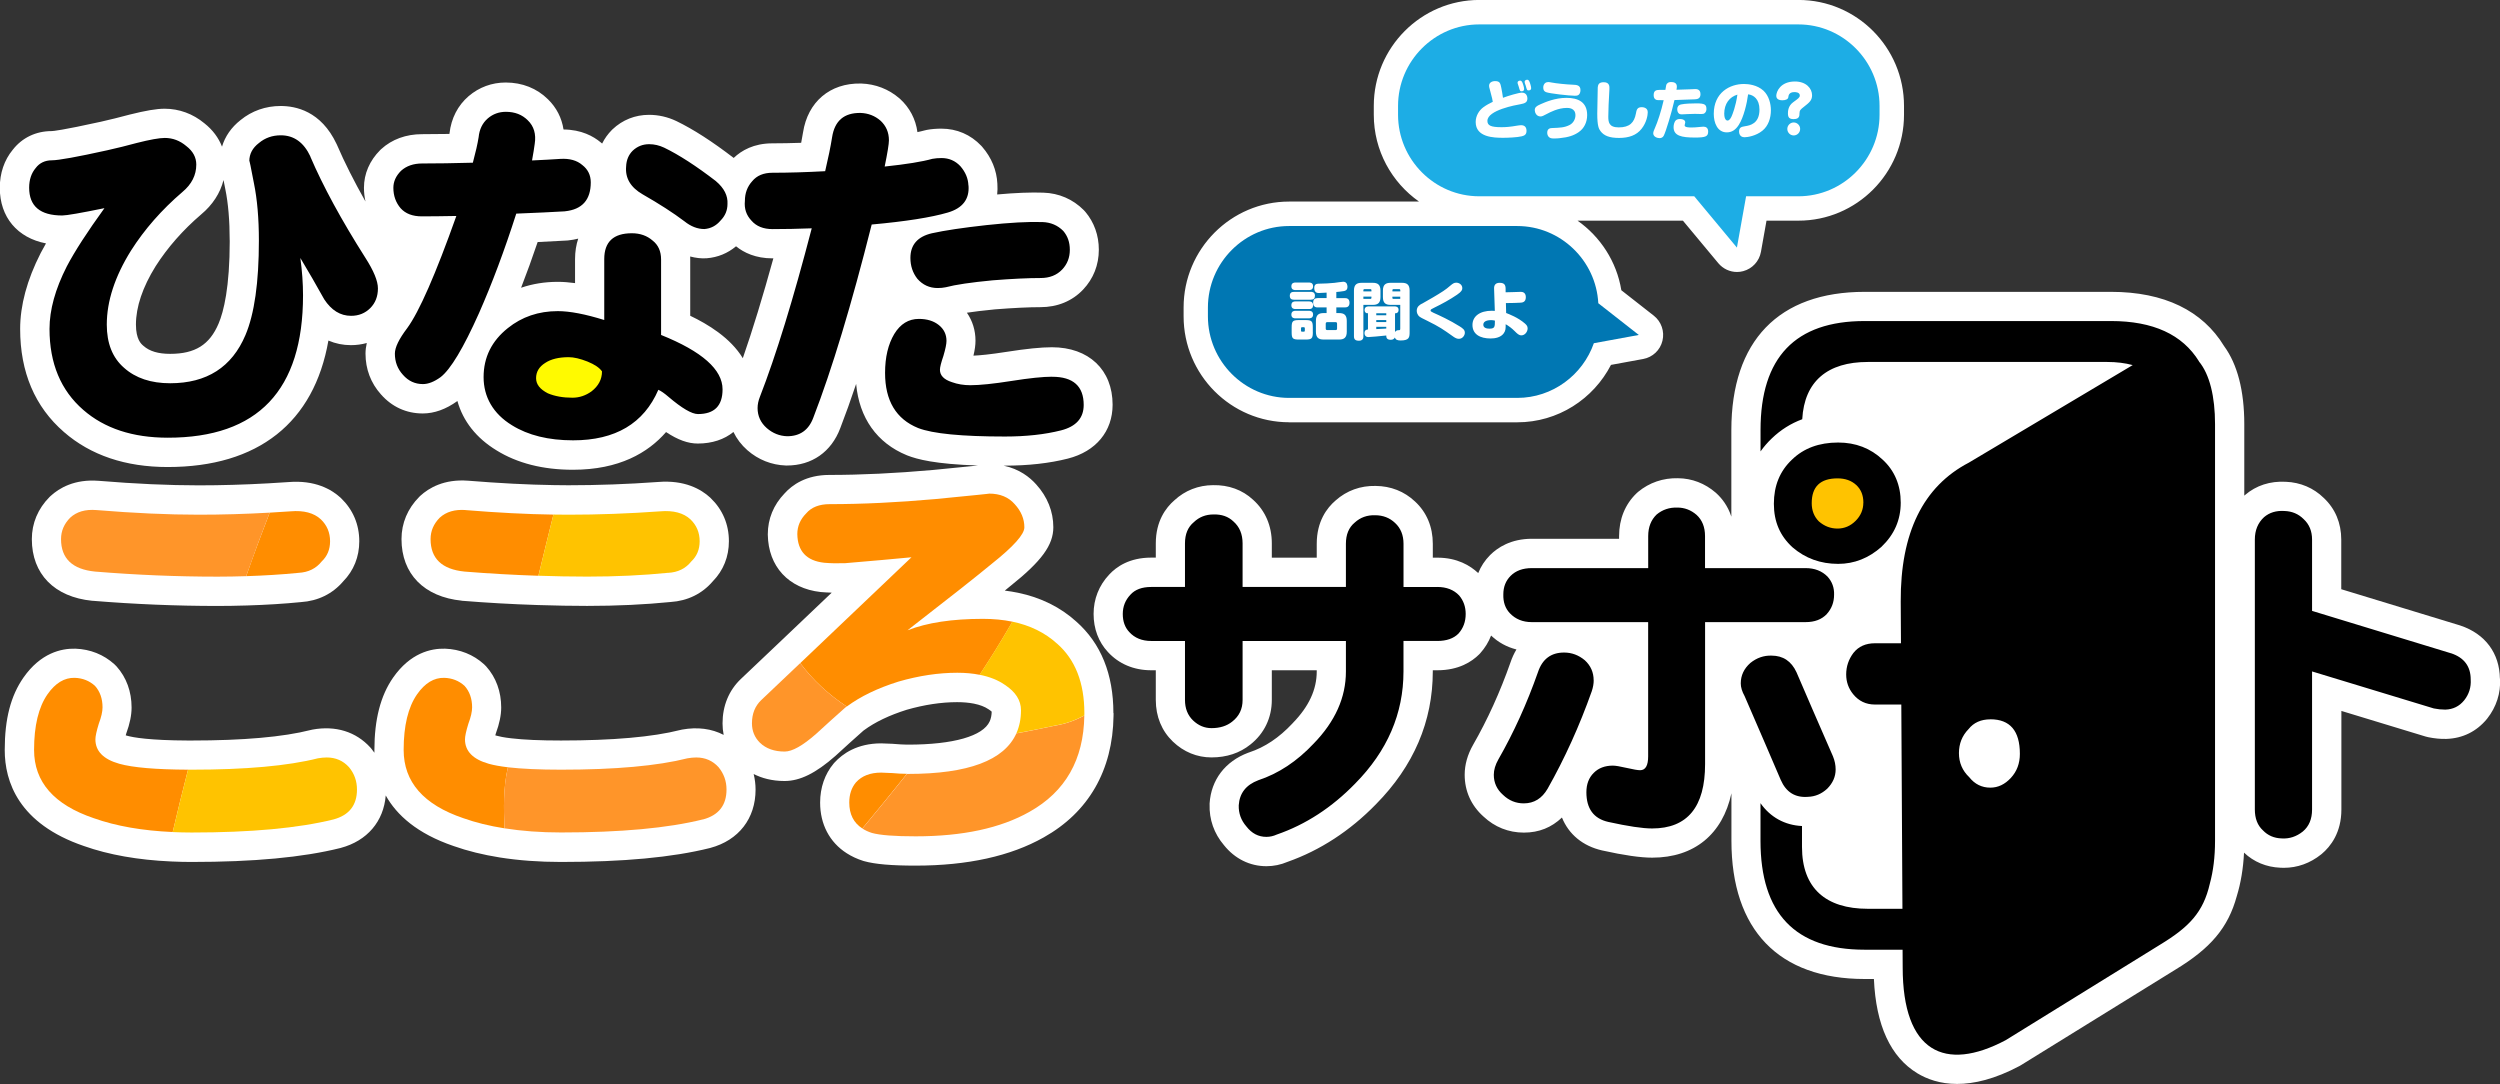
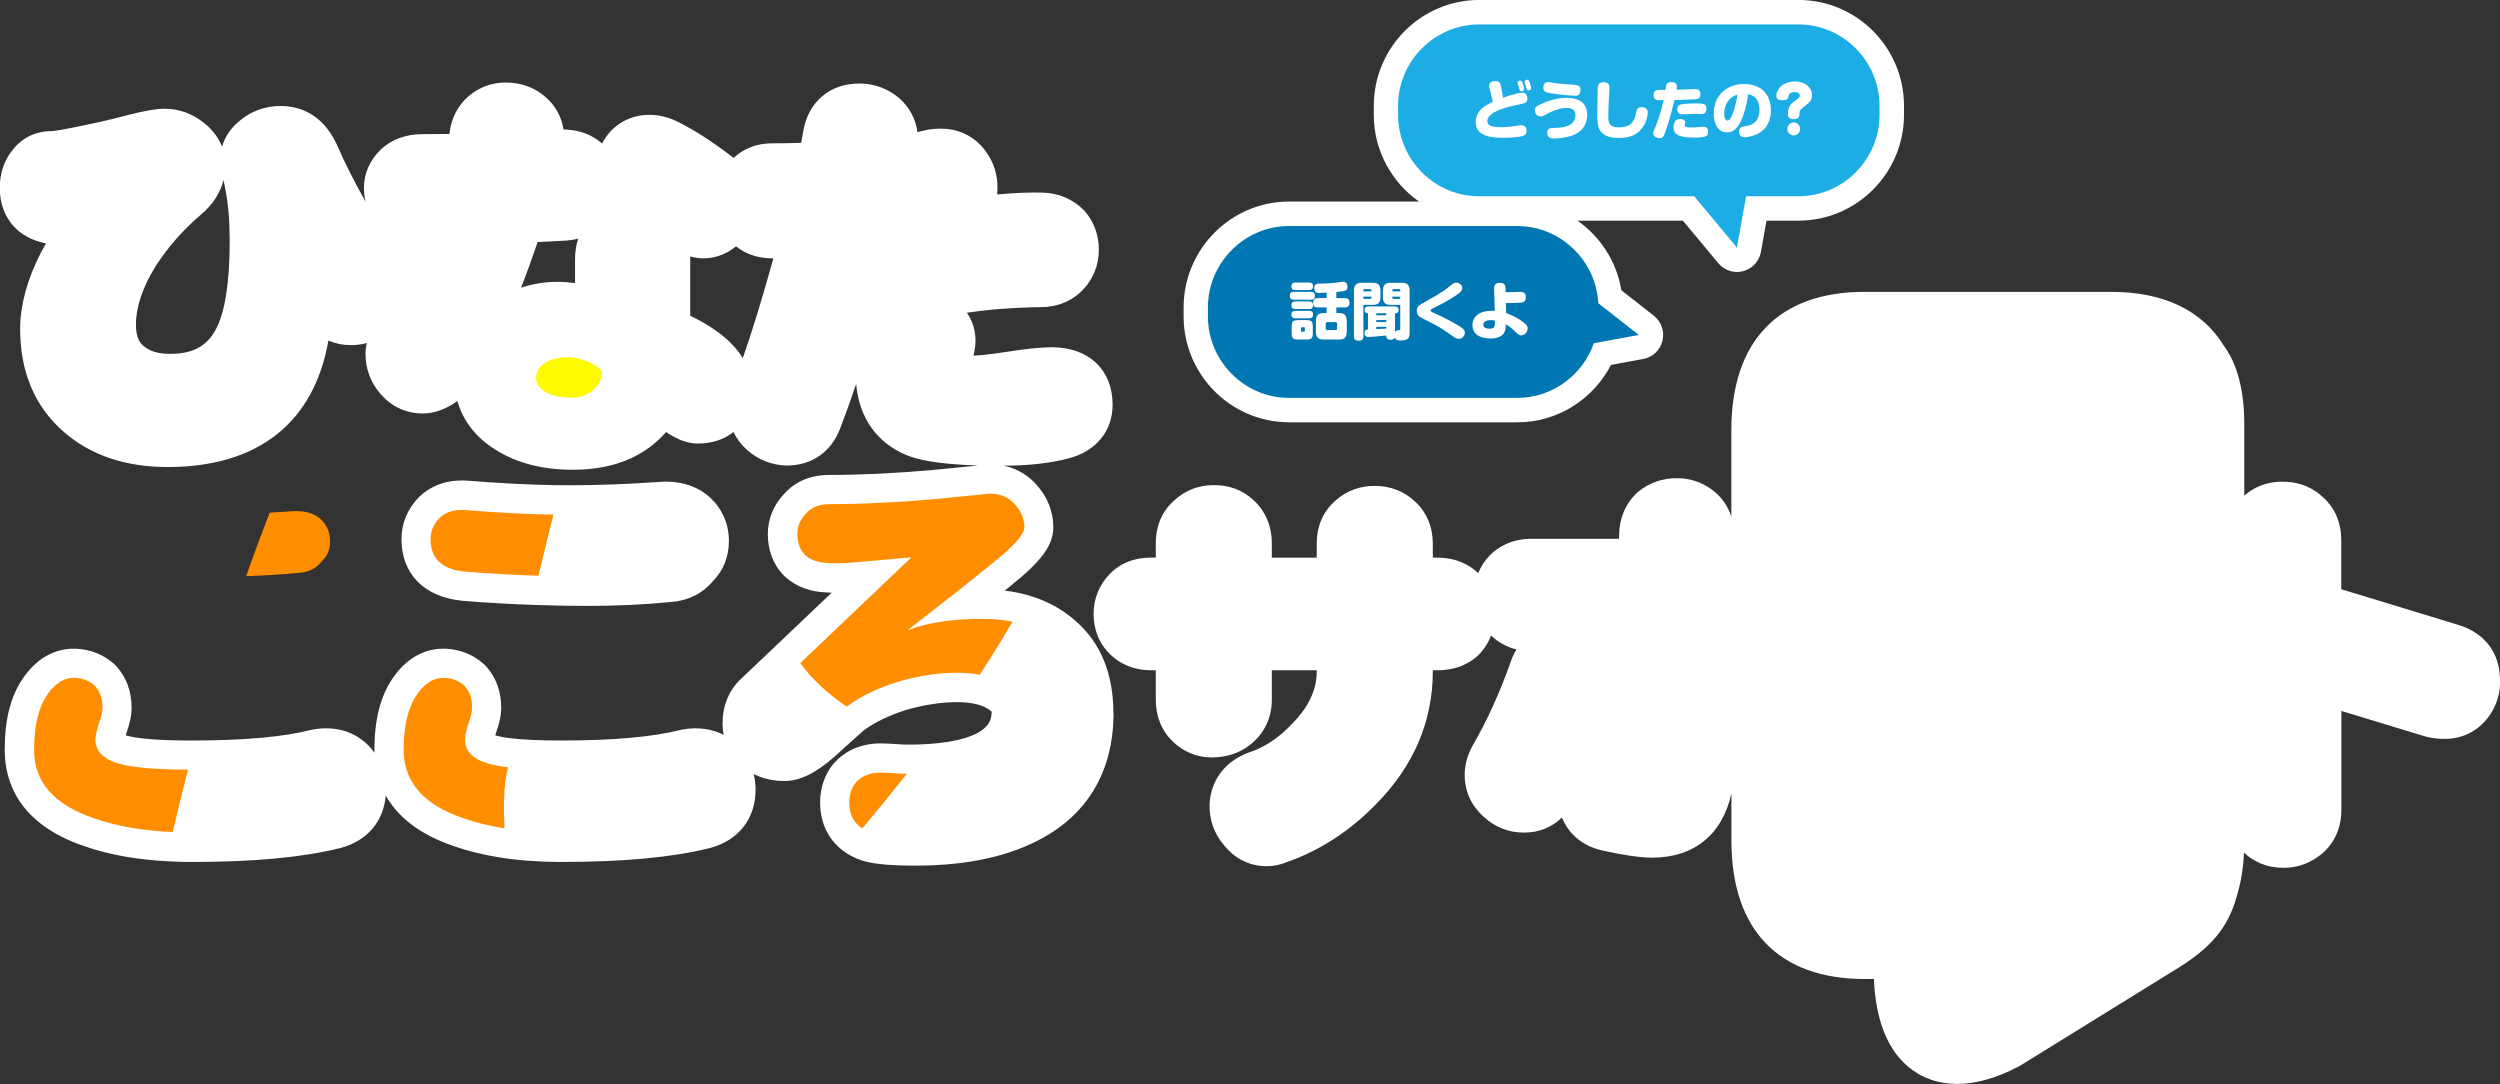
<svg xmlns="http://www.w3.org/2000/svg" viewBox="0 0 512 222">
  <rect x="0" y="0" width="512" height="222" fill="#333333" stroke="none" />
  <path d="M94.56,123.04s.07,0,.1,0c4.92.4,10.11.7,15.41.87,0,0,0,0,0,0,3.75.12,7.08.18,10.18.18,6.03,0,11.78-.27,17.08-.8,3.51-.23,6.49-1.7,8.66-4.25,2.15-2.2,3.29-5.02,3.29-8.21,0-3.43-1.29-6.48-3.74-8.83-.03-.03-.06-.05-.08-.08-1.86-1.72-5.23-3.66-10.7-3.21-6.22.45-12.4.67-18.36.67-.96,0-1.95-.01-2.95-.03-5.36-.08-11.27-.39-17.54-.9-.01,0-.02,0-.03,0-4.91-.38-8.05,1.48-9.82,3.11-.07.06-.13.12-.19.19-2.38,2.39-3.64,5.38-3.64,8.65,0,7.14,4.62,11.85,12.36,12.62Z" fill="#fff" />
-   <path d="M18.86,123.04s.07,0,.1,0c8.55.7,17.16,1.06,25.59,1.06,1.85,0,3.78-.03,6.05-.1,3.93-.12,7.64-.35,11.03-.69,3.51-.23,6.49-1.7,8.66-4.25,2.15-2.2,3.29-5.02,3.29-8.21,0-3.43-1.29-6.48-3.74-8.83-.03-.03-.06-.05-.08-.08-1.86-1.71-5.23-3.66-10.7-3.21-1.4.1-2.78.18-4.16.26,0,0,0,0,0,0-4.84.27-9.62.41-14.2.41-6.12,0-13.02-.31-20.49-.93-.01,0-.02,0-.03,0-4.91-.38-8.05,1.48-9.82,3.11-.07.06-.13.12-.2.19-2.38,2.39-3.64,5.38-3.64,8.65,0,7.14,4.62,11.85,12.36,12.62Z" fill="#fff" />
  <path d="M511.98,138.98c-.07-5.21-3.01-9.17-8.1-10.87-.05-.02-.1-.03-.15-.05l-24.24-7.39v-10.16c0-3.39-1.24-6.34-3.58-8.53-2.09-2.05-4.77-3.19-7.77-3.31-3.2-.18-6.08.75-8.35,2.7-.05.04-.1.09-.15.13,0,0,0,.01-.01.02v-14.65c0-6.87-1.42-12.28-4.13-15.98-4.41-7.26-12.27-11.12-23.16-11.12h-50.47c-17.6,0-27.29,10.05-27.29,28.31v17.73c-.72-2.23-1.97-3.79-3.08-4.8-.04-.04-.08-.07-.12-.11-2.21-1.91-4.88-2.94-7.74-2.96-3.04-.07-5.85.89-8.15,2.79-.11.09-.22.19-.32.29-2.34,2.24-3.58,5.28-3.58,8.77v.55h-17.86c-4.32,0-7.04,1.82-8.56,3.34-1.07,1.08-1.89,2.32-2.43,3.69-1.62-1.53-4.3-3.16-8.36-3.16h-.94v-2.84c0-3.47-1.26-6.46-3.64-8.66-2.19-2.07-4.97-3.17-8.07-3.19-3.09-.07-5.92.95-8.19,2.97-1.79,1.53-3.87,4.29-3.87,8.88v2.84h-9.2v-2.92c0-3.6-1.33-6.69-3.84-8.94-2.18-2.03-5.02-3.06-8.21-2.99-3,.02-5.72,1.09-7.89,3.09-1.78,1.54-3.82,4.29-3.82,8.83v2.92h-.94c-4.48,0-7.16,1.89-8.63,3.5-2.07,2.21-3.17,4.99-3.17,8.03s1.01,5.74,2.93,7.8c2.24,2.44,5.31,3.74,8.87,3.74h.94v6.08c0,3.39,1.21,6.34,3.5,8.53,2.21,2.12,4.95,3.24,7.9,3.24,3.11,0,5.79-.89,7.97-2.64,2.83-2.23,4.39-5.47,4.39-9.13v-6.08h9.2v.24c0,3.72-1.6,7.18-4.91,10.58-.02.03-.05.05-.07.08-2.74,2.92-5.64,4.86-8.85,5.92-.08.03-.15.05-.23.08-4.7,1.77-7.57,5.55-7.88,10.37,0,.06,0,.12,0,.19-.1,3.09.91,5.98,2.94,8.36,2.22,2.78,5.3,4.31,8.7,4.31,1.49,0,2.94-.3,4.32-.89,6.69-2.36,12.79-6.34,18.1-11.79,7.73-7.82,11.65-16.98,11.65-27.21v-.24h.94c4.39,0,7.07-1.77,8.56-3.26.07-.07.14-.14.21-.22.97-1.08,1.72-2.3,2.23-3.63,1.47,1.4,3.23,2.36,5.19,2.85-.49.81-.9,1.71-1.23,2.69-2.12,6.03-4.69,11.69-7.64,16.83-1.15,2.02-1.73,4.08-1.73,6.14,0,3.34,1.32,6.29,3.83,8.54,2.3,2.17,5.16,3.31,8.29,3.31s5.69-1.07,7.8-3.09c1.39,3.43,4.25,5.83,8.22,6.74,4.51,1,7.86,1.48,10.26,1.48,8.64,0,14.42-4.82,16.23-13.18v9.72c0,18.26,9.69,28.31,27.29,28.31h1.89c.42,9.49,3.41,15.98,8.9,19.31,1.95,1.18,4.63,2.18,8.14,2.18,3.44,0,7.68-.96,12.78-3.67.12-.06.23-.13.34-.2l31.56-19.52c7.21-4.37,10.83-8.58,12.6-15.08.82-2.67,1.32-5.64,1.48-8.9,2,1.9,4.56,2.97,7.44,3.09.24.01.48.02.72.02,2.76,0,5.39-.94,7.64-2.75.03-.03.06-.05.1-.08,1.84-1.54,4.04-4.38,4.04-9.11v-20.19l17.23,5.24c.18.06.37.1.56.14,1.23.25,2.49.39,3.73.35,3.31-.11,6.17-1.52,8.27-4.07.03-.03.05-.06.08-.1,1.87-2.37,2.78-5.2,2.63-8.18ZM228.06,146.07c0,.16,0,.32-.01.48v.08s0,0,0,0c0,0,0,0,0,0-.16,11.13-5.11,19.73-14.32,24.88-6.76,3.82-15.59,5.77-26.21,5.77-4.95,0-8.3-.29-10.53-.91-.07-.02-.14-.04-.21-.06-1.23-.39-2.37-.92-3.38-1.57,0,0,0,0,0,0-3.51-2.25-5.44-5.93-5.44-10.37,0-3.07.96-5.84,2.78-8.01.05-.06.1-.12.16-.18,1.64-1.8,4.62-3.94,9.57-3.94.2,0,.37,0,2.33.09.08,0,.17,0,.25.02,1.02.09,1.94.14,2.73.15,0,0,0,0,0,0h.17s0,0,0,0c9.29,0,15.38-1.74,16.74-4.77h0c.25-.56.39-1.21.41-1.98-.1-.1-.28-.25-.57-.44-.04-.02-.07-.05-.11-.07-.74-.51-1.74-.89-2.98-1.14,0,0,0,0,0,0-1.03-.2-2.18-.3-3.43-.3-3.25,0-6.72.53-10.32,1.56-3.55,1.12-6.5,2.53-8.76,4.2,0,0,0,0,0,0l-.13.1c-1.84,1.63-3.74,3.34-5.64,5.09-.03.03-.06.06-.1.09-4.02,3.53-7.23,5.11-10.39,5.11-2.62,0-4.7-.61-6.32-1.43.25,1.03.39,2.1.39,3.2,0,5.91-3.46,10.37-9.25,11.93-.04,0-.07.02-.11.03-7.71,1.92-17.69,2.85-30.5,2.85-4.45,0-8.66-.31-12.52-.92,0,0,0,0,0,0-3.44-.55-6.62-1.33-9.46-2.34-7.48-2.55-11.67-6.36-13.9-10.36-.43,5.32-3.8,9.29-9.2,10.74-.04,0-.07.02-.11.03-7.71,1.92-17.69,2.85-30.5,2.85-1.28,0-2.59-.03-4.12-.1,0,0,0,0,0,0-6.77-.3-12.79-1.36-17.87-3.16-13.41-4.57-16.23-13.21-16.23-19.66s1.25-11.11,3.82-14.82c3.52-5.05,7.75-6.02,10.66-5.94,3.05.11,5.78,1.21,7.97,3.18.16.14.31.29.45.45,2.02,2.25,3.08,5.16,3.08,8.42,0,1.56-.35,3.29-1.08,5.29-.05.15-.09.29-.12.41.09.03.18.06.28.08,1.25.35,4.54.95,12.48.98h.69c10.58,0,18.79-.72,24.41-2.15.13-.03.26-.06.4-.09,4.71-.86,8.88.42,11.84,3.67.07.07.13.15.2.23.22.27.43.55.63.84,0-.19,0-.37,0-.55,0-6.26,1.25-11.11,3.82-14.82,3.52-5.05,7.74-6.02,10.65-5.94,3.05.11,5.79,1.21,7.97,3.18.16.14.31.29.45.45,2.02,2.25,3.08,5.16,3.08,8.42,0,1.55-.36,3.29-1.09,5.29-.05.15-.08.29-.12.41.09.03.18.06.28.08.5.14,1.42.35,3,.53,0,0,0,0,0,0,2.54.3,5.96.45,10.17.45,10.58,0,18.79-.72,24.41-2.15.13-.03.26-.06.4-.09,3.15-.57,6.05-.19,8.51,1.09-.15-.76-.23-1.54-.23-2.35,0-3.6,1.29-6.75,3.74-9.09,2.13-2.01,4.8-4.54,8-7.59,0,0,0,0,0,0,3.04-2.89,6.58-6.26,10.62-10.1-.74-.02-1.45-.06-2.13-.12-.05,0-.09,0-.14-.01-6.57-.73-10.72-5.23-10.82-11.74,0-.03,0-.07,0-.1,0-3.14,1.18-6.01,3.41-8.33,1.59-1.78,4.45-3.81,9.19-3.81,6.5,0,13.61-.34,21.14-1.01,5.25-.51,7.93-.78,9.3-.92-8.84-.29-12.46-1.28-14.46-2.06-.03-.01-.07-.03-.1-.04-6.12-2.5-9.76-7.64-10.39-14.61-1.1,3.28-2.18,6.3-3.25,9.06-1.83,4.86-5.81,7.65-10.93,7.65-.07,0-.13,0-.2,0-2.93-.1-5.66-1.18-7.89-3.13-1.24-1.09-2.19-2.35-2.86-3.74-1.86,1.52-4.35,2.37-7.3,2.37-2,0-4.05-.73-6.5-2.35-3.68,4.23-9.59,7.72-19.07,7.72-6.14,0-11.41-1.34-15.66-3.98-4.12-2.51-6.84-5.96-8-10.1-2.34,1.69-4.73,2.55-7.1,2.55-3.35,0-6.31-1.35-8.55-3.9-2.08-2.31-3.17-5.19-3.17-8.35,0-.71.09-1.44.26-2.18-1.03.29-2.12.44-3.25.44-1.62,0-3.17-.32-4.61-.94-2.94,16.79-14.37,25.9-32.92,25.9-8.63,0-15.77-2.41-21.23-7.16-5.96-5.16-8.98-12.27-8.98-21.12,0-4.84,1.41-10.06,4.2-15.53.01-.02.02-.04.03-.06.32-.62.68-1.26,1.06-1.93-5.84-1.13-9.46-5.35-9.46-11.39,0-2.98.91-5.67,2.65-7.78,1.92-2.47,4.74-3.83,7.98-3.83.25,0,2.06-.15,10.04-1.91,1.98-.45,3.94-.93,5.78-1.43.04,0,.07-.02.11-.03,3.33-.83,5.54-1.21,7.19-1.21,2.98,0,5.8,1.03,8.16,2.99,1.68,1.33,2.9,2.96,3.6,4.78.62-2.1,1.92-3.97,3.79-5.44,2.31-1.89,5.14-2.89,8.21-2.89s8.27,1.01,11.46,7.78c.03.06.06.13.09.19,1.52,3.54,3.48,7.42,5.83,11.59-.2-.91-.31-1.85-.31-2.81,0-2.87,1.15-5.54,3.32-7.72.07-.07.14-.14.22-.21,2.2-2,5.08-3.05,8.34-3.05,1.71,0,3.59-.02,5.62-.05,0-.04.01-.08.02-.12.35-3.08,1.7-5.71,3.92-7.62,2.15-1.83,4.76-2.79,7.59-2.79,3.4,0,6.39,1.19,8.67,3.45,1.73,1.69,2.81,3.81,3.17,6.17,3.66.03,6.12,1.39,7.59,2.62.11.09.21.17.32.26.5-1.02,1.17-1.95,1.99-2.78.04-.04.08-.08.12-.12,2.06-1.95,4.65-2.98,7.49-2.98,1.94,0,3.83.43,5.63,1.29,3.48,1.69,7.29,4.15,11.7,7.53,0,0,0,0,.01.01,1.59-1.52,4.1-2.99,7.91-2.99,1.86,0,3.84-.04,5.91-.11.15-.76.27-1.46.38-2.12.97-6.26,5.52-10.14,11.82-10.02.04,0,.07,0,.11,0,2.92.1,5.62,1.15,7.8,3.03.04.03.08.07.12.1,2,1.83,3.22,4.16,3.58,6.82.6-.12,1.05-.24,1.39-.33.18-.05.37-.1.56-.13.93-.17,1.92-.25,2.95-.25,3.17,0,6,1.22,8.18,3.52.06.07.12.13.18.2,1.91,2.2,2.98,4.81,3.11,7.55.05.76.04,1.5-.04,2.21,3.79-.34,6.91-.46,9.47-.37,3.16.1,6.03,1.33,8.26,3.57.12.12.23.24.33.36,1.8,2.13,2.76,4.82,2.76,7.75,0,3.12-1.11,5.94-3.22,8.17-2.24,2.36-5.26,3.6-8.74,3.6-2.34,0-5.48.15-9.32.45-2.51.24-4.36.48-5.74.69,1.15,1.66,1.76,3.62,1.76,5.73,0,.87-.13,1.86-.42,3.06,1.26-.05,3.36-.24,6.8-.78,4.02-.63,7.05-.94,9.27-.94,7.55,0,12.43,4.62,12.43,11.77,0,5.45-3.42,9.57-9.15,11.03-3.77.96-8.13,1.45-12.96,1.45-.08,0-.15,0-.22,0,3.22.67,5.36,2.36,6.68,3.84,2.3,2.53,3.51,5.56,3.51,8.76,0,3.68-2.4,6.96-8.84,12.09-.33.27-.7.57-1.1.9.92.11,1.82.26,2.7.44,0,0,0,0,0,0,4.68.97,8.7,2.96,11.95,5.91,5.03,4.45,7.59,10.75,7.59,18.72ZM47.04,49.27c0-4.1-.3-7.65-.9-10.56,0-.03-.01-.06-.02-.09-.13-.7-.24-1.27-.34-1.75-.68,2.68-2.23,5.08-4.59,7.05-3.73,3.19-6.88,6.78-9.33,10.62-2.65,4.27-4.02,8.31-4.02,11.93,0,3.03,1.07,3.96,1.48,4.31.02.02.04.03.06.05,1.24,1.11,3.03,1.64,5.47,1.64,5.11,0,8.08-1.86,9.92-6.21,1.04-2.45,2.28-7.38,2.28-17.01ZM118.42,48.87c-.66.17-1.35.29-2.08.37-.08,0-.17.02-.25.02-1.67.1-3.67.21-5.98.31-1.1,3.25-2.23,6.38-3.39,9.36,2.34-.8,4.84-1.21,7.51-1.21,1.1,0,2.28.09,3.54.26v-4.92c0-1.52.23-2.93.65-4.19ZM158.39,52.91h-.19c-3.44,0-5.84-1.16-7.46-2.47-1.7,1.43-3.74,2.27-5.99,2.45-1.14.09-2.29-.07-3.4-.36,0,.2.01.41.01.61v11.53c3.6,1.72,8.25,4.52,10.77,8.69,1.99-5.72,4.08-12.56,6.26-20.46ZM264,86.49h46.73c8.35,0,15.6-4.78,19.2-11.76l6.6-1.21c1.93-.35,3.48-1.81,3.94-3.73.47-1.91-.23-3.93-1.77-5.14l-6.65-5.21c-.96-5.88-4.3-10.96-8.97-14.25h21.58l7.25,8.71c.96,1.15,2.37,1.8,3.82,1.8.42,0,.85-.05,1.28-.17,1.87-.5,3.29-2.04,3.63-3.95l1.14-6.39h6.55c11.91,0,21.61-9.73,21.61-21.69v-1.82c0-11.96-9.69-21.69-21.61-21.69h-65.37c-11.91,0-21.61,9.73-21.61,21.69v1.82c0,7.35,3.67,13.85,9.26,17.78h-26.6c-11.91,0-21.61,9.73-21.61,21.69v1.82c0,11.96,9.69,21.69,21.61,21.69Z" fill="#fff" />
-   <path d="M201.95,46.11c-4.77.53-8.47,1.08-11.09,1.66-2.94.68-4.41,2.37-4.41,5.05,0,1.63.47,3.05,1.42,4.27,1.1,1.26,2.49,1.9,4.17,1.9.58,0,1.13-.05,1.65-.16,1.99-.53,5.19-1,9.6-1.42,4.04-.32,7.32-.47,9.83-.47,1.84,0,3.3-.58,4.41-1.74,1.05-1.11,1.57-2.45,1.57-4.03s-.45-2.82-1.34-3.87c-1.15-1.16-2.57-1.76-4.25-1.82-2.88-.1-6.74.11-11.56.63ZM450.34,74.02c2.2,2.65,3.3,7.22,3.3,12.84v79.04s0,.03,0,.04v6.26c0,3.3-.37,6.22-1.07,8.79-1.34,5.85-4.23,8.87-10.18,12.48l-31.61,19.55c-12.5,6.63-21.11,2.43-21.11-14.9l-.02-3.62h-7.79c-14.21,0-21.31-7.44-21.31-22.31v-7.7c2.01,2.87,4.97,4.51,8.5,4.68v4.28c0,8.45,4.87,12.67,13.47,12.67h7.1l-.23-41.83h-5.39c-1.84,0-3.33-.71-4.48-2.13-.94-1.16-1.42-2.5-1.42-4.03,0-1.63.5-3.11,1.49-4.42,1.05-1.32,2.52-1.97,4.41-1.97h5.32l-.05-8.53c-.07-14.08,4.58-23.58,13.95-28.46l33.56-19.98c-1.56-.42-3.3-.64-5.22-.64h-49.04c-8.19,0-12.99,3.92-13.42,11.73-2.33.86-4.41,2.17-6.23,3.92-.87.83-1.64,1.72-2.31,2.67v-4.39c0-14.87,7.11-22.31,21.31-22.31h50.47c8.63,0,14.62,2.76,18.01,8.25ZM407.63,147.32c-1.92,0-3.42.67-4.47,2-1.31,1.34-1.97,2.98-1.97,4.92s.7,3.59,2.1,4.92c1.14,1.44,2.59,2.15,4.33,2.15,1.58,0,2.98-.67,4.21-2,1.23-1.33,1.84-2.97,1.84-4.92,0-4.71-2.01-7.08-6.04-7.08ZM294.36,120.22h-6.92v-8.85c0-1.79-.58-3.21-1.73-4.27-1.1-1.05-2.47-1.58-4.09-1.58-1.63-.05-3.02.45-4.17,1.5-1.21,1-1.81,2.45-1.81,4.34v8.85h-21.16v-8.93c0-1.9-.63-3.4-1.89-4.5-1.05-1-2.41-1.47-4.09-1.42-1.57,0-2.91.53-4.01,1.58-1.21,1-1.81,2.45-1.81,4.34v8.93h-6.92c-1.89,0-3.3.53-4.25,1.58-1.05,1.11-1.57,2.42-1.57,3.95s.44,2.76,1.34,3.71c1.1,1.21,2.6,1.82,4.48,1.82h6.92v12.08c0,1.74.55,3.13,1.65,4.19,1.1,1.05,2.36,1.58,3.78,1.58,1.73,0,3.15-.45,4.25-1.34,1.42-1.11,2.12-2.58,2.12-4.42v-12.08h21.16v6.24c0,5.32-2.2,10.24-6.61,14.77-3.41,3.63-7.19,6.13-11.33,7.5-2.52.95-3.85,2.66-4.01,5.13-.05,1.63.47,3.08,1.57,4.34,1.1,1.42,2.46,2.13,4.09,2.13.73,0,1.44-.16,2.12-.47,5.93-2.05,11.28-5.53,16.05-10.43,6.61-6.69,9.91-14.35,9.91-22.98v-6.24h6.92c1.89,0,3.33-.5,4.33-1.5,1-1.11,1.49-2.45,1.49-4.03,0-1.47-.45-2.74-1.34-3.79-1.1-1.16-2.6-1.74-4.48-1.74ZM385.33,111.98c2.62-2.49,3.94-5.5,3.94-9.04s-1.24-6.55-3.71-8.81c-2.48-2.33-5.51-3.5-9.11-3.5-3.9,0-7.05,1.17-9.45,3.5-2.48,2.33-3.71,5.35-3.71,9.04s1.27,6.59,3.82,8.92c2.62,2.26,5.74,3.39,9.34,3.39,3.3,0,6.26-1.17,8.89-3.5ZM326.38,139.33c0-1.63-.6-3-1.81-4.11-1.26-1.05-2.67-1.58-4.25-1.58-2.67,0-4.46,1.34-5.35,4.03-2.26,6.42-4.96,12.37-8.1,17.85-.63,1.11-.94,2.16-.94,3.16,0,1.63.63,3,1.89,4.11,1.21,1.16,2.62,1.74,4.25,1.74,2.1,0,3.72-1,4.88-3,3.51-6.21,6.53-12.87,9.05-19.98.26-.79.39-1.53.39-2.21ZM374.13,125.75c1-1.11,1.49-2.42,1.49-3.95.05-1.42-.39-2.66-1.34-3.71-1.15-1.16-2.65-1.74-4.48-1.74h-20.61v-6.56c0-1.84-.58-3.29-1.73-4.34-1.15-1-2.47-1.5-3.93-1.5-1.63-.05-3.04.42-4.25,1.42-1.15,1.11-1.73,2.58-1.73,4.42v6.56h-23.84c-1.84,0-3.28.53-4.33,1.58-1,1-1.5,2.26-1.5,3.79-.05,1.58.39,2.87,1.34,3.87,1.15,1.21,2.65,1.82,4.48,1.82h23.84v27.49c0,1.9-.55,2.84-1.65,2.84-.47,0-1.39-.16-2.75-.47-1.36-.32-2.31-.47-2.83-.47-1.63,0-2.94.5-3.93,1.5-1,1-1.49,2.32-1.49,3.95,0,3.37,1.49,5.4,4.48,6.08,4.04.89,7.03,1.34,8.97,1.34,7.24,0,10.86-4.4,10.86-13.19v-29.07h20.61c1.83,0,3.28-.55,4.33-1.66ZM501.99,133.8l-28.48-8.69v-14.61c0-1.74-.58-3.13-1.73-4.19-1.05-1.05-2.36-1.61-3.93-1.66-1.68-.11-3.07.32-4.17,1.26-1.26,1.16-1.89,2.69-1.89,4.58v55.29c0,1.84.55,3.26,1.65,4.27,1,1.05,2.28,1.61,3.85,1.66,1.57.1,3.02-.37,4.33-1.42,1.26-1.05,1.89-2.55,1.89-4.5v-28.28l24.94,7.58c.79.16,1.57.24,2.36.24,1.57-.05,2.86-.68,3.85-1.9,1-1.26,1.44-2.69,1.34-4.27,0-2.69-1.34-4.47-4.01-5.37ZM370.28,163.19c1.47-.05,2.78-.6,3.93-1.66,1.15-1.16,1.73-2.47,1.73-3.95,0-.89-.18-1.79-.55-2.69-3.04-6.95-5.53-12.69-7.47-17.22-1.05-2.26-2.75-3.4-5.11-3.4-1.57-.05-3.02.45-4.33,1.5-1.31,1.16-1.97,2.55-1.97,4.19,0,.79.26,1.66.79,2.61,3.2,7.37,5.66,13.09,7.39,17.14,1.1,2.53,2.96,3.69,5.59,3.48ZM198.33,37.98c-.05-1.42-.6-2.74-1.65-3.95-1.05-1.11-2.33-1.66-3.85-1.66-.68,0-1.31.05-1.89.16-2.05.58-5.3,1.11-9.76,1.58.58-2.84.87-4.63.87-5.37,0-1.63-.58-2.97-1.73-4.03-1.15-1-2.52-1.53-4.09-1.58-3.36-.05-5.3,1.61-5.82,4.98-.31,1.95-.79,4.27-1.42,6.95-3.88.21-7.47.32-10.78.32-1.84,0-3.22.58-4.17,1.74-1,1.11-1.49,2.45-1.49,4.03-.16,1.58.29,2.92,1.34,4.03,1,1.16,2.44,1.74,4.33,1.74,2.46,0,5.14-.05,8.02-.16-3.78,14.53-7.32,26.04-10.62,34.52-.31.79-.47,1.55-.47,2.29,0,1.63.63,3,1.89,4.11,1.21,1.05,2.6,1.61,4.17,1.66,2.62,0,4.41-1.26,5.35-3.79,3.83-9.9,7.81-23.09,11.96-39.57,6.97-.63,12.17-1.45,15.58-2.45,3.04-.89,4.46-2.74,4.25-5.53ZM115.72,43.27c3.51-.37,5.27-2.34,5.27-5.92,0-1.47-.58-2.66-1.73-3.55-1.1-.95-2.6-1.37-4.48-1.26-1.57.11-3.51.21-5.82.32.26-1.42.44-2.55.55-3.4.31-2-.16-3.61-1.42-4.82-1.15-1.16-2.65-1.74-4.48-1.74-1.42,0-2.65.45-3.7,1.34-1.1.95-1.73,2.24-1.89,3.87-.21,1.32-.6,3.05-1.18,5.21-3.93.11-7.39.16-10.38.16-1.78,0-3.22.5-4.33,1.5-1.05,1.05-1.57,2.21-1.57,3.48,0,1.63.5,3.03,1.49,4.19,1,1.11,2.44,1.66,4.33,1.66,1.99,0,4.35-.03,7.08-.08-4.25,11.95-7.61,19.62-10.07,22.98-1.68,2.21-2.52,3.95-2.52,5.21,0,1.69.55,3.13,1.65,4.34,1.1,1.26,2.46,1.9,4.09,1.9,1.1,0,2.31-.47,3.62-1.42,2.05-1.58,4.67-5.95,7.87-13.11,2.67-6.05,5.22-12.85,7.63-20.38,4.09-.16,7.42-.32,9.99-.47ZM135.39,68.62v-15.48c0-1.68-.58-2.97-1.73-3.87-1.15-1-2.57-1.5-4.25-1.5-3.78,0-5.66,1.76-5.66,5.29,0,8.37,0,12.53,0,12.48-3.88-1.21-7.05-1.82-9.52-1.82-3.93,0-7.34,1.16-10.23,3.48-3.3,2.63-4.96,5.98-4.96,10.03s1.94,7.5,5.82,9.87c3.3,2.05,7.47,3.08,12.51,3.08,8.65,0,14.48-3.45,17.46-10.35.58.26,1.26.74,2.05,1.42,2.78,2.37,4.8,3.55,6.06,3.55,3.36,0,5.04-1.68,5.04-5.06,0-4.05-4.2-7.77-12.59-11.14ZM146.64,37.11c-4.04-3.11-7.58-5.4-10.62-6.87-1-.47-2.02-.71-3.07-.71-1.31,0-2.44.45-3.38,1.34-.84.84-1.29,1.92-1.34,3.24-.21,2.37.92,4.27,3.38,5.69,3.41,1.95,6.27,3.79,8.57,5.53,1.31,1.05,2.67,1.58,4.09,1.58,1.31-.11,2.41-.68,3.3-1.74.94-.95,1.42-2.08,1.42-3.4.1-1.68-.68-3.24-2.36-4.66ZM215.48,77.15c-1.89,0-4.67.29-8.34.87-3.67.58-6.48.87-8.42.87-1.36,0-2.62-.21-3.78-.63-1.63-.53-2.44-1.37-2.44-2.53,0-.53.24-1.47.71-2.84.42-1.42.63-2.45.63-3.08,0-1.32-.52-2.4-1.57-3.24-1.05-.84-2.41-1.26-4.09-1.26-2.1,0-3.78,1.03-5.03,3.08-1.26,2.11-1.89,4.77-1.89,7.98,0,5.69,2.25,9.45,6.77,11.29,2.99,1.16,8.92,1.74,17.78,1.74,4.35,0,8.18-.42,11.49-1.26,3.09-.79,4.64-2.53,4.64-5.21,0-3.84-2.15-5.77-6.45-5.77ZM63.57,32.05c-1.36-2.9-3.38-4.34-6.06-4.34-1.73,0-3.23.53-4.48,1.58-1.31,1-1.97,2.24-1.97,3.71,0-.32.31,1.18.94,4.5.68,3.32,1.02,7.24,1.02,11.77,0,8.58-.92,15.03-2.75,19.35-2.78,6.58-7.92,9.87-15.42,9.87-3.93,0-7.08-1.05-9.44-3.16-2.36-2.05-3.54-5-3.54-8.85,0-4.79,1.65-9.85,4.96-15.16,2.78-4.37,6.29-8.37,10.54-12.01,1.89-1.58,2.83-3.45,2.83-5.61,0-1.47-.68-2.74-2.05-3.79-1.31-1.11-2.78-1.66-4.41-1.66-1.1,0-3.02.34-5.74,1.03-1.94.53-3.96,1.03-6.06,1.5-6.19,1.37-9.97,2.05-11.33,2.05s-2.52.53-3.3,1.58c-.89,1.05-1.34,2.4-1.34,4.03,0,3.79,2.25,5.69,6.77,5.69.89,0,3.78-.5,8.65-1.5-3.51,4.85-6.08,8.82-7.71,11.93-2.36,4.63-3.54,8.9-3.54,12.8,0,7.06,2.31,12.59,6.92,16.59,4.35,3.79,10.12,5.69,17.31,5.69,18.46,0,27.69-9.72,27.69-29.15,0-2.42-.18-4.98-.55-7.66,1.68,2.79,3.3,5.61,4.88,8.45,1.47,2.26,3.3,3.4,5.51,3.4,1.57,0,2.88-.53,3.93-1.58,1.05-1.05,1.57-2.4,1.57-4.03,0-1.53-.87-3.63-2.6-6.32-4.88-7.69-8.63-14.58-11.25-20.69Z" />
  <path d="M50.42,118c1.52-4.35,3.13-8.69,4.81-13.01,1.42-.08,2.85-.17,4.29-.27,2.69-.23,4.76.32,6.19,1.64,1.26,1.21,1.89,2.71,1.89,4.49,0,1.67-.57,3.05-1.72,4.14-1.15,1.44-2.72,2.22-4.73,2.33-3.41.34-7,.56-10.73.68ZM19.54,151.42c0-.63.23-1.7.69-3.19.52-1.38.77-2.5.77-3.37,0-1.78-.52-3.25-1.55-4.4-1.15-1.04-2.52-1.58-4.13-1.64-2.12-.06-3.98,1.07-5.59,3.37-1.84,2.65-2.75,6.45-2.75,11.39,0,6.56,4.07,11.22,12.21,13.98,4.58,1.63,9.98,2.57,16.18,2.84,1-4.27,2.04-8.52,3.14-12.77-6.61-.03-11.3-.43-14.07-1.21-3.27-.92-4.9-2.59-4.9-5.01ZM95.4,104.46c-2.24-.17-4.01.35-5.33,1.55-1.26,1.27-1.89,2.73-1.89,4.4,0,3.97,2.32,6.19,6.96,6.65,5.06.41,10.1.69,15.12.86,1-4.17,2.06-8.35,3.08-12.53-5.49-.08-11.47-.39-17.94-.92ZM104.01,157.23s.02-.06.03-.09c-1.57-.19-2.88-.42-3.91-.71-3.27-.92-4.9-2.59-4.9-5.01,0-.63.23-1.7.69-3.19.52-1.38.77-2.5.77-3.37,0-1.78-.52-3.25-1.55-4.4-1.15-1.04-2.52-1.58-4.13-1.64-2.12-.06-3.98,1.07-5.59,3.37-1.84,2.65-2.75,6.45-2.75,11.39,0,6.56,4.07,11.22,12.21,13.98,2.56.91,5.38,1.6,8.44,2.08-.16-4.09-.27-8.25.68-12.41ZM182.53,158.32c-1.26-.06-1.95-.09-2.06-.09-2.24,0-3.95.66-5.16,1.99-.92,1.09-1.38,2.47-1.38,4.14,0,2.4.9,4.17,2.68,5.31,3.08-3.72,6.13-7.43,9.12-11.19-.92,0-1.98-.06-3.2-.17ZM185.89,129.06c8.6-6.67,14.36-11.22,17.28-13.64,4.41-3.51,6.62-5.98,6.62-7.42,0-1.73-.66-3.31-1.98-4.75-1.26-1.44-3.01-2.16-5.24-2.16.34,0-3.32.37-11,1.12-7.74.69-14.96,1.04-21.66,1.04-2.12,0-3.73.63-4.81,1.9-1.2,1.21-1.81,2.62-1.81,4.23.06,3.51,1.89,5.47,5.5,5.87,1.32.12,2.75.14,4.3.09,5.44-.46,9.97-.86,13.58-1.21-9.4,8.96-16.99,16.18-22.78,21.68,2.58,3.47,5.83,6.45,9.53,8.89,2.81-2.08,6.34-3.78,10.59-5.11,4.18-1.21,8.2-1.81,12.04-1.81,1.67,0,3.19.14,4.58.42,2.2-3.33,4.33-6.76,6.39-10.32.11-.19.21-.38.31-.56-1.86-.39-3.87-.58-6.03-.58-6.31,0-11.43.78-15.39,2.33Z" fill="#ff8d00" />
-   <path d="M40.69,105.41c4.76,0,9.61-.14,14.54-.42-1.68,4.32-3.28,8.65-4.81,13.01-1.92.06-3.86.1-5.86.1-8.31,0-16.68-.35-25.1-1.04-4.64-.46-6.96-2.68-6.96-6.65,0-1.67.63-3.14,1.89-4.4,1.32-1.21,3.09-1.73,5.33-1.55,7.68.63,14.67.95,20.98.95ZM143.98,167.82c3.21-.86,4.81-2.91,4.81-6.13,0-1.73-.55-3.25-1.63-4.57-1.2-1.32-2.72-1.99-4.56-1.99-.57,0-1.18.06-1.81.17-6.13,1.55-14.76,2.33-25.88,2.33-4.47,0-8.09-.17-10.88-.49,0,.03-.02.06-.03.09-.96,4.16-.84,8.33-.68,12.41,3.53.56,7.38.85,11.59.85,12.21,0,21.89-.89,29.06-2.68ZM163.88,135.81c-3.22,3.05-5.89,5.59-7.99,7.58-1.26,1.21-1.89,2.79-1.89,4.75,0,1.55.54,2.88,1.63,3.97,1.26,1.21,2.95,1.81,5.07,1.81,1.55,0,3.7-1.21,6.45-3.63,2.01-1.84,3.98-3.63,5.93-5.35.11-.08.22-.16.33-.24-3.7-2.44-6.95-5.42-9.53-8.89ZM208.16,150.18c-2.48,5.54-9.87,8.32-22.18,8.32-.08,0-.16,0-.24,0-2.99,3.76-6.04,7.47-9.12,11.19.57.36,1.22.67,1.96.9,1.66.46,4.64.69,8.94.69,9.63,0,17.39-1.67,23.3-5.01,7.38-4.13,11.12-10.7,11.25-19.72-1.84.99-3.8,1.69-5.77,2.02-2.61.52-5.36,1.14-8.14,1.62Z" fill="#ff9529" />
-   <path d="M35.37,170.4c1-4.27,2.04-8.52,3.14-12.77.24,0,.47,0,.72,0,11.12,0,19.74-.78,25.88-2.33.63-.11,1.23-.17,1.81-.17,1.83,0,3.35.66,4.56,1.99,1.09,1.32,1.63,2.85,1.63,4.57,0,3.22-1.61,5.27-4.81,6.13-7.17,1.78-16.85,2.68-29.06,2.68-1.32,0-2.6-.04-3.86-.09ZM136.84,117.32c2.01-.11,3.58-.89,4.73-2.33,1.15-1.09,1.72-2.47,1.72-4.14,0-1.78-.63-3.28-1.89-4.49-1.43-1.32-3.5-1.87-6.19-1.64-6.42.46-12.7.69-18.83.69-.99,0-2.01-.01-3.04-.03-1.02,4.18-2.08,8.36-3.08,12.53,3.34.11,6.67.18,9.99.18,5.9,0,11.43-.26,16.59-.78ZM216.49,131.82c-2.47-2.25-5.53-3.75-9.18-4.51-.1.19-.21.38-.31.56-2.05,3.56-4.19,6.99-6.39,10.32,2.04.4,3.79,1.09,5.22,2.09,2.18,1.44,3.27,3.17,3.27,5.18,0,1.75-.32,3.32-.94,4.71,2.78-.48,5.53-1.09,8.14-1.62,1.97-.33,3.93-1.03,5.77-2.02,0-.16.01-.31.01-.48,0-6.21-1.86-10.96-5.59-14.24ZM381.62,102.94c0-1.51-.49-2.71-1.46-3.61-.98-.9-2.25-1.36-3.83-1.36-3.53,0-5.29,1.69-5.29,5.08,0,1.51.49,2.75,1.46,3.73,1.12.98,2.4,1.47,3.82,1.47s2.66-.53,3.71-1.58c1.05-1.05,1.58-2.3,1.58-3.73Z" fill="#ffc300" />
  <path d="M123.29,76.06c-.51-.74-1.49-1.41-2.96-2.01-1.52-.6-2.8-.9-3.86-.9-2.02,0-3.63.39-4.82,1.18-1.24.78-1.86,1.82-1.86,3.11s.8,2.28,2.41,3.11c1.42.6,3.1.9,5.03.9,1.42,0,2.73-.44,3.93-1.31,1.42-1.11,2.13-2.47,2.13-4.08Z" fill="#fffa00" />
  <path d="M335.63,68.6l-8.3-6.5c-.46-8.77-7.75-15.81-16.6-15.81h-46.73c-9.14,0-16.62,7.51-16.62,16.69v1.82c0,9.18,7.48,16.69,16.62,16.69h46.73c7.23,0,13.42-4.7,15.69-11.2l9.21-1.69Z" fill="#0077b3" />
  <path d="M368.31,5h-65.37c-9.14,0-16.62,7.51-16.62,16.69v1.82c0,9.18,7.48,16.69,16.62,16.69h44.04l8.74,10.51,1.88-10.51h10.71c9.14,0,16.62-7.51,16.62-16.69v-1.82c0-9.18-7.48-16.69-16.62-16.69Z" fill="#1dade5" />
  <path d="M268.45,59.77c.2,0,.85,0,.85.77,0,.6-.27.84-.85.84h-3.45c-.23,0-.85,0-.85-.8,0-.73.5-.8.85-.8h3.45ZM268.07,57.86c.2,0,.85,0,.85.77s-.64.78-.85.78h-2.75c-.19,0-.85,0-.85-.77s.64-.78.85-.78h2.75ZM268.07,61.73c.2,0,.85,0,.85.78s-.6.78-.85.78h-2.75c-.2,0-.85,0-.85-.77s.6-.79.85-.79h2.75ZM268.07,63.65c.19,0,.85.01.85.77s-.64.78-.9.78h-2.7c-.19,0-.85,0-.85-.77s.65-.78.85-.78h2.75ZM268.87,68.03c0,1.28-.22,1.51-1.49,1.51h-1.36c-1.29,0-1.49-.23-1.49-1.51v-.97c0-1.29.22-1.51,1.5-1.51h1.32c1.29,0,1.51.22,1.51,1.51v.97ZM267.23,67.21c0-.11-.08-.2-.2-.2h-.39c-.13,0-.19.09-.19.2v.52c0,.13.06.2.19.2h.39c.13,0,.2-.08.2-.2v-.52ZM271.69,62.96h-1.83c-.2,0-.93,0-.93-.91,0-.75.34-1,.93-1h1.83v-1.12c-.73.04-1.31.08-1.58.08-.24,0-.95,0-.95-1.03,0-.75.45-.87.85-.88,1.46-.04,2.09-.05,3.27-.17.29-.03,1.57-.23,1.82-.23.86,0,.86.91.86,1.06,0,.74-.55.82-.78.86-.53.09-1.2.17-1.5.18v1.26h1.76c.23,0,.94,0,.94.94,0,.83-.51.96-.94.96h-1.76v1.16h.56c1,0,1.58.36,1.58,1.6v2.22c0,1.25-.59,1.6-1.58,1.6h-3.15c-1,0-1.59-.34-1.59-1.6v-2.22c0-1.25.59-1.6,1.59-1.6h.6v-1.16ZM273.83,66.28c0-.19-.1-.31-.29-.31h-1.72c-.19,0-.31.11-.31.31v1.03c0,.18.1.29.31.29h1.72c.19,0,.29-.11.29-.29v-1.03ZM279.22,68.87c0,.23,0,.91-.9.91-.76,0-1.03-.29-1.03-.91v-9.35c0-1.25.59-1.6,1.59-1.6h2.26c.99,0,1.58.34,1.58,1.6v1.32c0,1.25-.58,1.6-1.58,1.6h-1.92v6.44ZM280.87,59.68v-.27c0-.11-.06-.19-.19-.19h-1.26c-.13,0-.2.08-.2.19v.27h1.65ZM280.87,60.75h-1.65v.46h1.45c.14,0,.2-.08.2-.19v-.27ZM280.16,64.15c-.25,0-.31,0-.45-.1-.17-.14-.24-.33-.24-.55,0-.75.64-.75.86-.75h5.27c.19,0,.83,0,.83.73,0,.45-.25.69-.73.69v3.83c.19-.31.5-.37.61-.37.43,0,.46-.03.46-.36v-4.83h-1.96c-1,0-1.59-.34-1.59-1.6v-1.32c0-1.25.59-1.6,1.59-1.6h2.3c1,0,1.58.34,1.58,1.6v8.42c0,1.12-.04,1.79-1.84,1.79-.67,0-1-.14-1.2-.61-.1.29-.41.47-.8.47-.93,0-.94-.54-.94-.88-1.09.13-3.36.32-3.66.32-.67,0-.8-.5-.8-.79,0-.7.46-.74.71-.77v-3.32ZM281.86,64.16v.41h2.05v-.41h-2.05ZM281.86,65.55v.41h2.05v-.41h-2.05ZM281.86,67.4c.69-.04,1.61-.08,2.05-.11v-.36h-2.05v.47ZM285.16,59.68h1.62v-.27c0-.11-.06-.19-.19-.19h-1.23c-.13,0-.19.08-.19.19v.27ZM285.16,60.75v.27c0,.11.06.19.19.19h1.42v-.46h-1.62ZM291.18,62.22c1.49-.84,3.08-1.74,4.4-2.61.56-.37.88-.63,1.59-1.23.32-.26.62-.49,1.06-.49.59,0,1.25.4,1.25,1.12,0,.37-.13.7-1.08,1.35-1.48,1.01-3.04,1.86-4.64,2.64-.6.29-.78.38-.78.59,0,.15.11.24.56.45,1.26.56,3.37,1.52,5.42,2.81.61.4,1.04.68,1.04,1.3,0,.54-.47,1.24-1.21,1.24-.38,0-.71-.14-1.11-.42-2.2-1.56-2.79-1.99-5.37-3.27-1.16-.57-1.29-.64-1.51-.79-.53-.36-.65-.93-.65-1.25,0-.88.62-1.23,1.03-1.46ZM308.45,64.1c.59.23,2.44.92,3.85,2.15.34.31.56.55.56,1,0,.73-.59,1.43-1.27,1.43-.52,0-.84-.32-1.45-.93-.46-.46-1.18-1.03-1.78-1.35.01.86,0,1.29-.37,1.83-.62.89-1.78,1.09-2.73,1.09-2.1,0-3.7-.84-3.7-2.77,0-1.76,1.49-2.91,3.98-2.91.27,0,.42.01.6.03l-.15-4.55c-.03-.77.33-1.2,1.14-1.2.86,0,1.22.34,1.22,1.2v.74c.37,0,.71-.01,1.58-.04.24-.01,1.32-.05,1.54-.05.98,0,1.02.84,1.02,1.1,0,1.07-.78,1.1-1.14,1.12-.59.03-1.63.08-2.94.08l.05,2.06ZM305.39,65.56c-.39,0-1.61.06-1.61.93,0,.7.73.82,1.25.82,1.12,0,1.12-.38,1.13-1.65-.3-.06-.47-.1-.76-.1ZM311.69,18.97c1.06,0,1.12,1,1.12,1.2,0,.83-.56,1.01-1.45,1.18-.86.15-6.74,1.19-6.74,3.41,0,.96.74,1.29,2.87,1.29.88,0,1.69-.05,3.24-.32.09-.01.55-.09.78-.09.7,0,1.12.37,1.12,1.16,0,.72-.38.97-.95,1.11-.97.24-2.93.31-3.85.31-1.93,0-5.61-.1-5.61-3.23,0-1.33.75-2.41,1.54-3,.67-.5,1.31-.82,1.96-1.14-.05-.38-.15-.83-.51-2.16-.25-.92-.25-.93-.25-1.11,0-.64.56-.97,1.25-.97.98,0,1.07.47,1.26,1.39.11.6.27,1.43.34,2.03,1.03-.4,3.28-1.06,3.89-1.06ZM310.84,17.16c-.04-.09-.04-.22-.04-.23,0-.36.39-.42.52-.42.24,0,.38.15.55.6.03.09.27.77.27,1.12,0,.47-.46.47-.51.47-.33,0-.36-.1-.6-.97-.05-.18-.05-.19-.19-.57ZM312.29,16.99c-.04-.1-.04-.22-.04-.24,0-.35.39-.42.52-.42.23,0,.37.14.53.56.03.08.28.79.28,1.16,0,.47-.47.47-.51.47-.33,0-.36-.09-.6-.97-.05-.18-.05-.19-.19-.56ZM323.38,27.02c-1.08.75-2.15,1.09-3.98,1.28-.34.04-.66.06-1.14.06s-.79-.04-1.06-.31c-.2-.2-.33-.51-.33-.86,0-.92.69-.96,1.04-.97,1.62-.06,2.51-.1,3.52-.61.83-.41,1.22-1.28,1.22-2,0-1.51-1.4-1.51-1.77-1.51-1.78,0-3.47.91-4.08,1.23-.7.37-.97.52-1.31.52-.85,0-1.17-.84-1.17-1.28,0-.59.33-.86,1.22-1.24.93-.41,2.94-1.29,5.27-1.29s4.24.82,4.24,3.52c0,1.52-.67,2.75-1.67,3.45ZM317.06,16.8c.18,0,.51.06.65.09,1.03.2,2.98.4,4.43.46.7.03,1.54.06,1.54,1.1,0,.35-.11.77-.36.96-.23.19-.52.2-.79.2-1.11,0-5.23-.46-5.9-.74-.57-.24-.57-.69-.57-1.03,0-.04.05-1.03,1.01-1.03ZM329.61,17.99s0,.19-.01.42c-.13,2.48-.22,3.97-.22,5.43,0,1.15.1,2.25,2.14,2.25,2.25,0,3.17-1,3.51-2.82.13-.72.24-1.32,1.17-1.32.16,0,1.26.01,1.26,1.02,0,.63-.24,2.11-1.26,3.4-1.03,1.33-2.61,1.88-4.62,1.88s-3.1-.47-3.79-1.39c-.34-.45-.67-1.02-.67-3.59,0-.86.1-5.3.1-5.4.06-.58.27-1.03,1.23-1.03,1.16,0,1.16.86,1.16,1.16ZM341.42,17.12c.2-.26.53-.32.83-.32.46,0,1.17.11,1.17.92,0,.17-.01.27-.08.66.01,0,1.95-.06,2.7-.09.18-.01.97-.05,1.13-.05.27,0,1.09,0,1.09,1.05,0,.93-.67,1.02-1.13,1.05-.28.01-2.74.11-4.2.15-.56,2.49-1.77,6.53-2.21,7.33-.18.33-.51.47-.84.47-.39,0-1.3-.22-1.3-1.01,0-.29.22-.77.36-1.09.52-1.16,1.27-3.4,1.78-5.67-1.2,0-1.41,0-1.63-.13-.36-.2-.42-.61-.42-.91,0-.91.5-1.07,1.18-1.07h1.22c.14-.91.17-1.1.34-1.3ZM347.13,28.17c-2.76,0-4.38-.35-4.38-2.13,0-.45.13-1.09.47-1.4.15-.13.38-.27.85-.27.59,0,1.07.23,1.07.7,0,.1-.13.52-.13.61,0,.43.97.43,1.43.43.33,0,1.09-.03,1.91-.13.14-.01.37-.04.51-.04.5,0,.97.23.97,1,0,1.01-.52,1.23-2.7,1.23ZM349.13,23.16c-.18.15-.36.19-.7.19-.2,0-1.13-.03-1.32-.03-.36,0-.84.01-1.37.04-.99.06-1.09.06-1.26.06-.2,0-.55,0-.75-.28-.22-.29-.23-.63-.23-.78,0-.43.18-.83.78-.97.79-.18,2.32-.22,3.15-.22,1.78,0,2.05.28,2.05,1.2,0,.22-.1.59-.34.78ZM356.13,25.54c-.67,1.05-1.44,1.57-2.48,1.57-1.93,0-2.67-1.97-2.67-3.79,0-4.36,3.28-6.12,6.18-6.12.86,0,2.71.17,4.02,1.39,1.09,1.03,1.5,2.66,1.5,3.98,0,1.6-.51,3.21-1.74,4.2-1.31,1.07-3.06,1.34-3.66,1.34-1.08,0-1.12-1-1.12-1.16,0-.89.53-.98,1.23-1.1.99-.15,2.95-.51,2.95-3.41,0-2.16-1.23-3.01-2.33-3.12-.22,1.81-.92,4.74-1.88,6.21ZM353.13,23.34c0,.94.34,1.35.66,1.35.42,0,.69-.54.85-.88.15-.35.84-1.98,1.18-4.43-1.6.47-2.7,1.83-2.7,3.96ZM367.39,24.4c-.89,0-1.22-.29-1.22-1.16,0-.38,0-1.53,1.07-2.3,1.06-.77,1.36-.98,1.36-1.38,0-.7-.94-.7-1.09-.7-1.14,0-1.22.69-1.27,1.07-.04.36-.5.61-1.21.61-.42,0-1.25-.1-1.25-.91,0-.86.84-2.94,3.82-2.94,2.29,0,3.51,1.42,3.51,2.82,0,1.03-.53,1.47-1.69,2.38-.65.51-.89.7-.89,1.34,0,.43,0,1.16-1.13,1.16ZM368.67,26.41c0,.74-.6,1.33-1.32,1.33s-1.31-.6-1.31-1.33.6-1.33,1.31-1.33,1.32.58,1.32,1.33Z" fill="#fff" />
</svg>